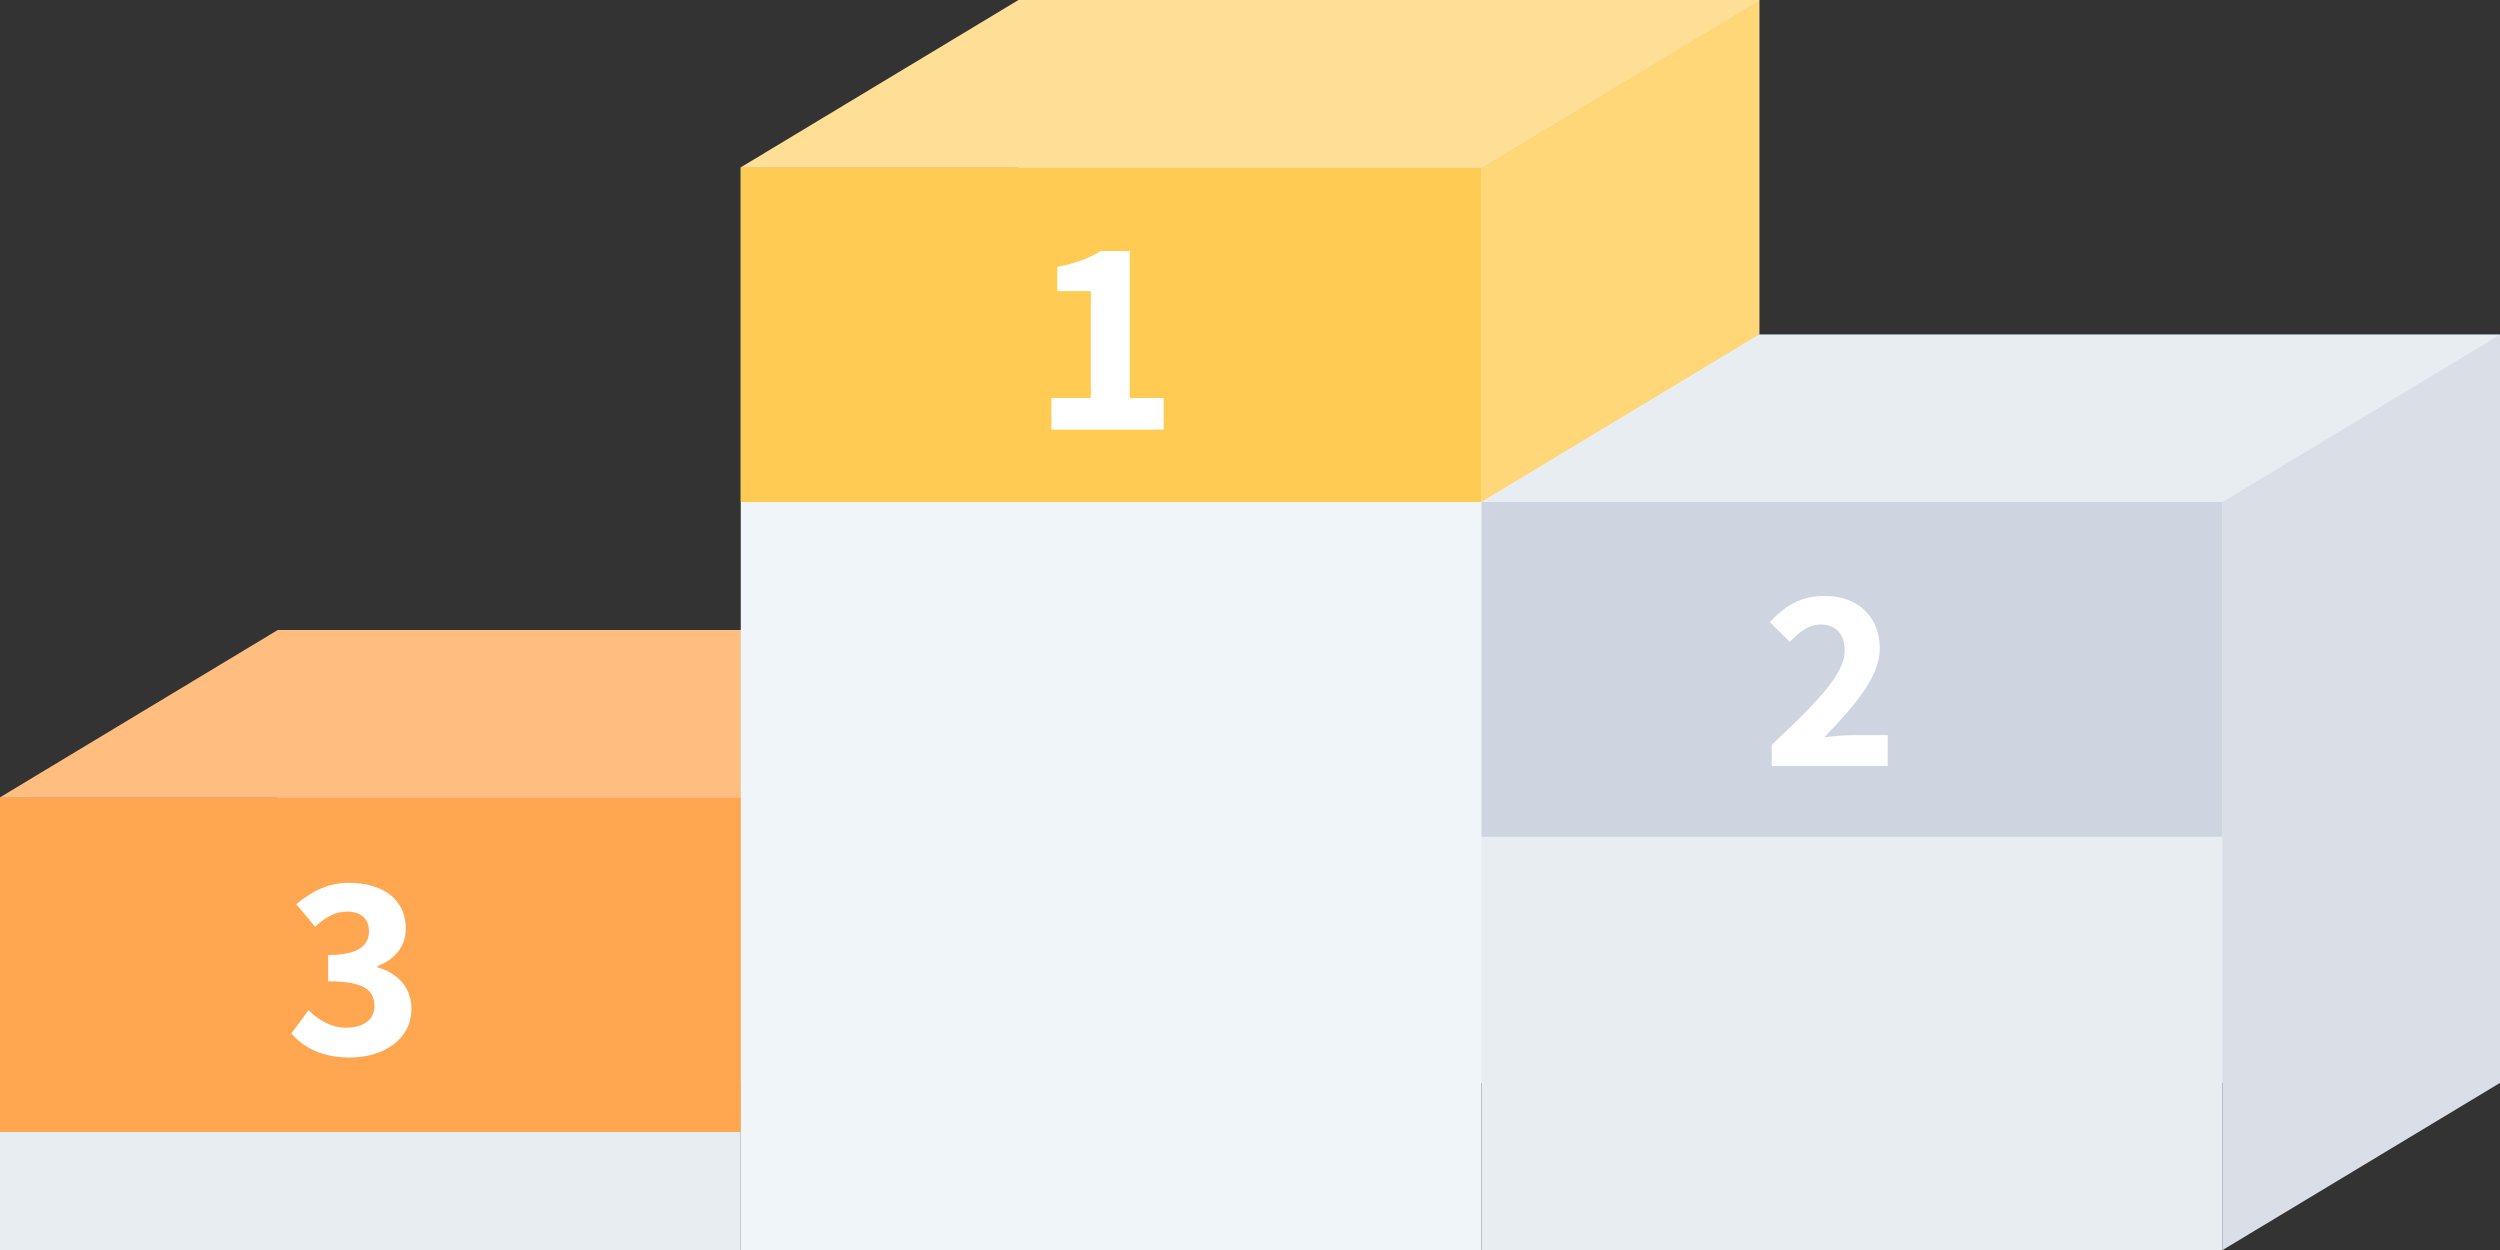
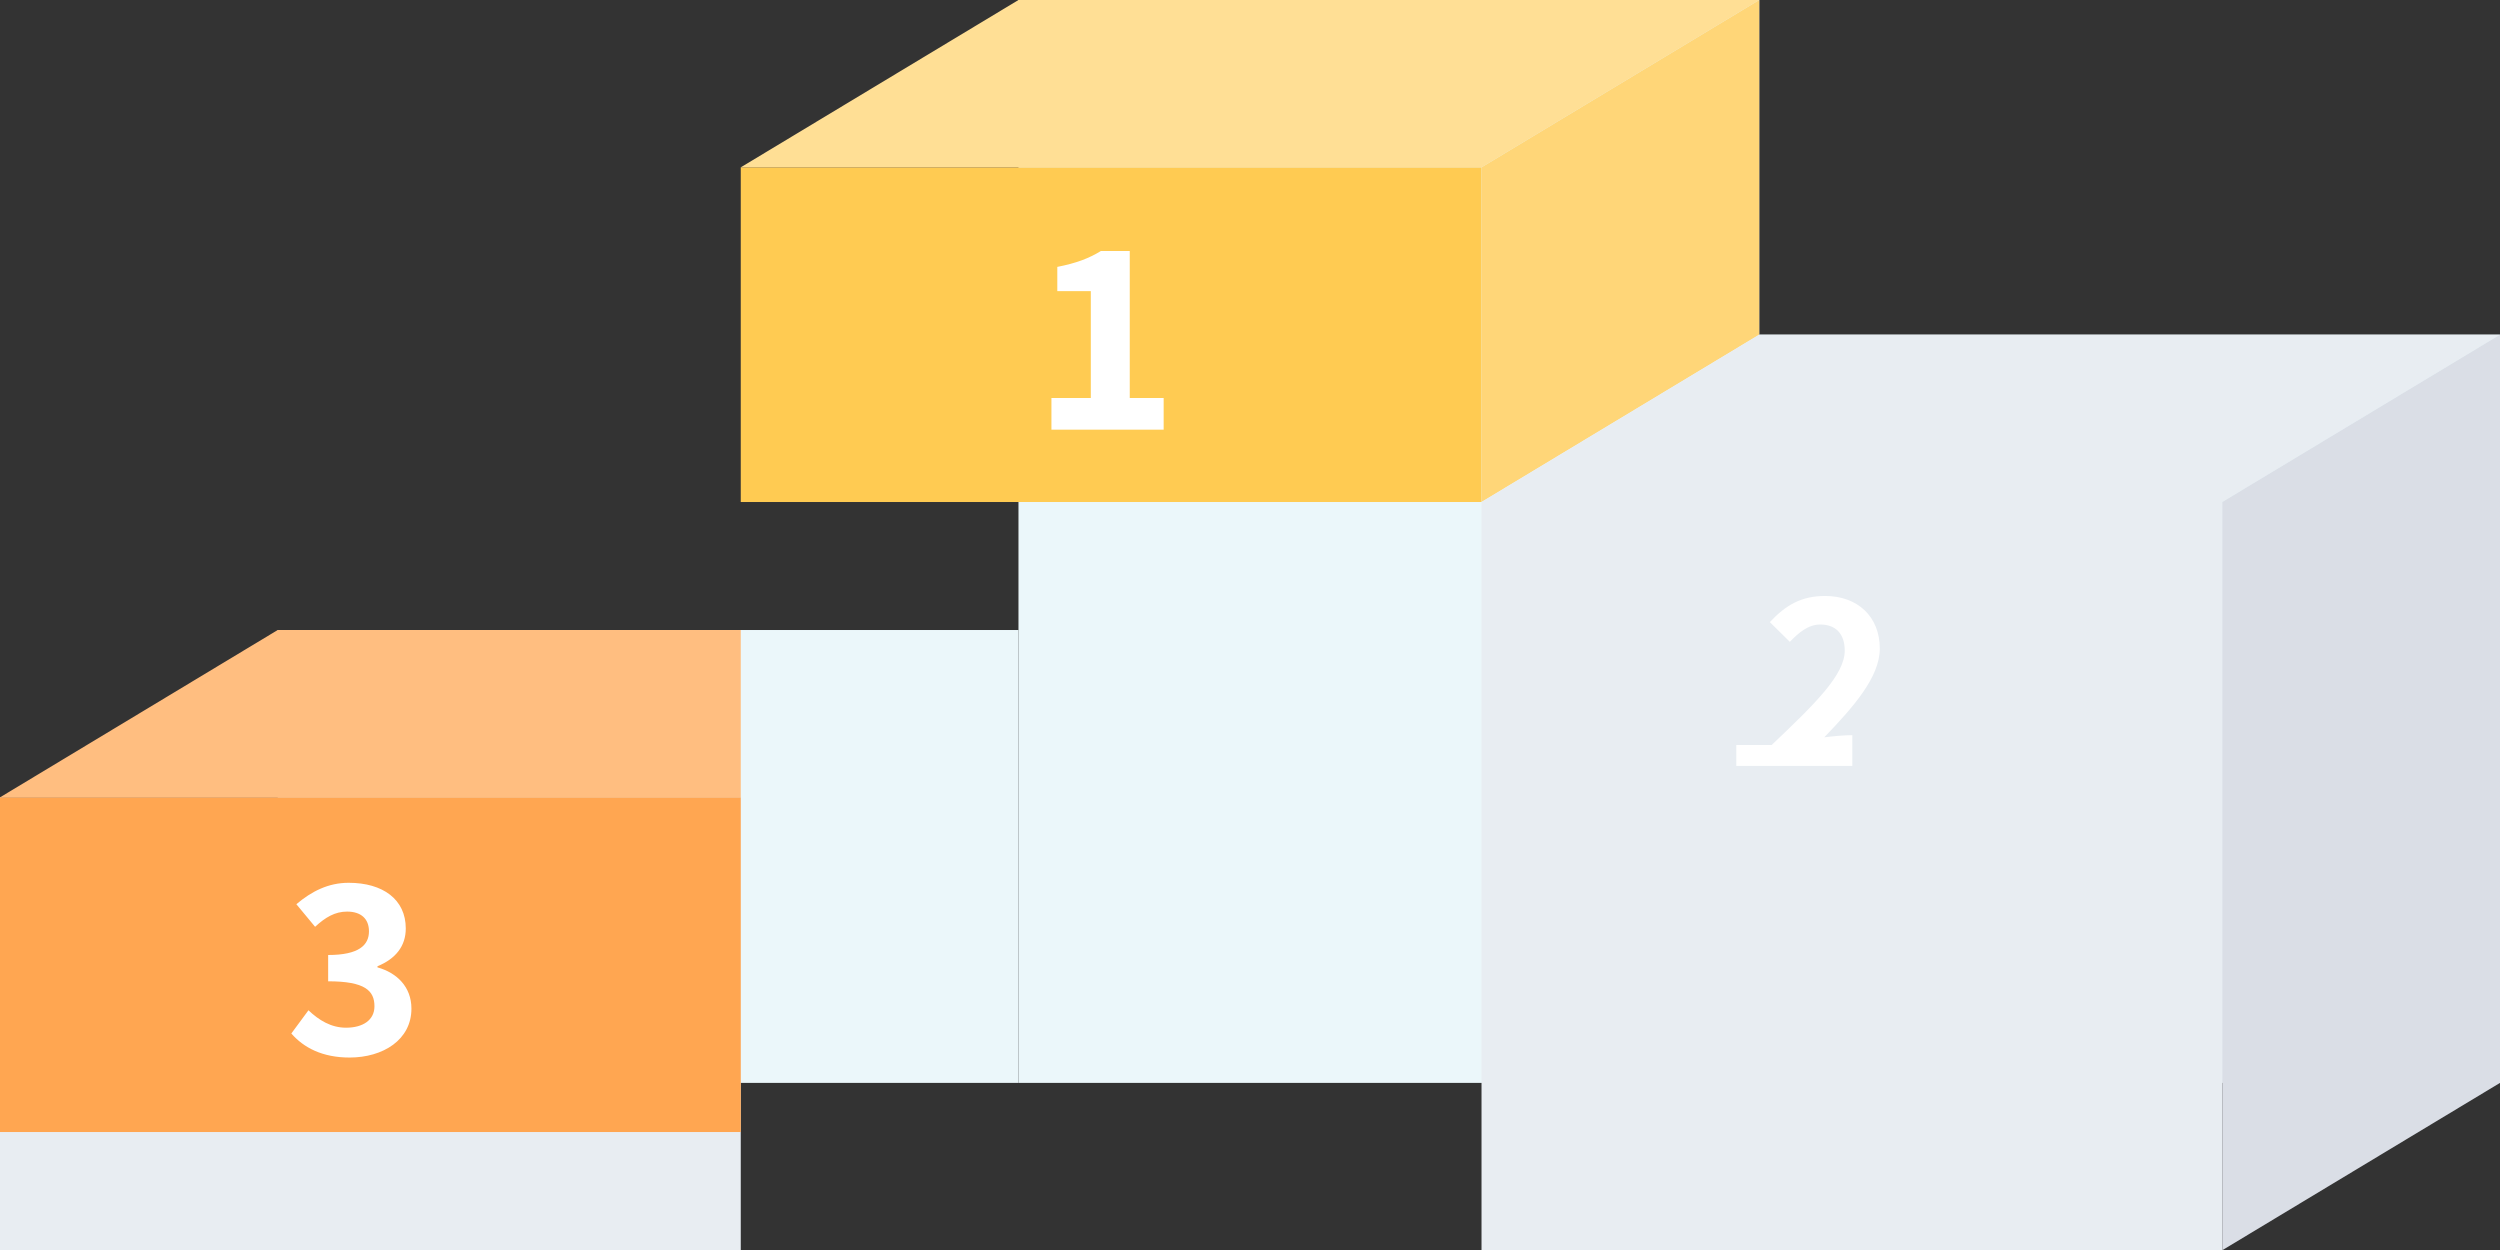
<svg xmlns="http://www.w3.org/2000/svg" x="0px" y="0px" viewBox="0 0 644.449 322.283" style="enable-background:new 0 0 644.449 322.283;" xml:space="preserve">
  <rect x="0" y="0" width="644.449" height="322.283" fill="#333333" stroke="none" />
  <g>
    <g>
      <rect x="262.542" style="fill:#EBF7FA;" width="190.953" height="279.147">
     </rect>
    </g>
    <g>
      <rect x="453.495" y="86.272" style="fill:#EBF7FA;" width="190.953" height="192.875">
     </rect>
    </g>
    <g>
      <rect x="71.589" y="162.405" style="fill:#EBF7FA;" width="190.953" height="116.742">
     </rect>
    </g>
    <g>
-       <rect x="190.953" y="43.136" style="fill:#F0F5FA;" width="190.953" height="279.147">
-      </rect>
-     </g>
+       </g>
    <g>
      <rect x="190.953" y="43.136" style="fill:#FFCB52;" width="190.953" height="86.272">
     </rect>
    </g>
    <g>
      <rect x="381.907" y="129.408" style="fill:#E8EDF2;" width="190.953" height="192.875">
     </rect>
    </g>
    <g>
      <rect y="205.541" style="fill:#E8EDF2;" width="190.953" height="116.742">
     </rect>
    </g>
    <g>
      <polygon style="fill:#FFDF95;" points="453.495,0 381.907,43.136 190.953,43.136 262.542,0">
     </polygon>
    </g>
    <g>
      <polygon style="fill:#FFD678;" points="381.907,129.408 453.495,86.272 453.495,0 381.907,43.136">
     </polygon>
    </g>
    <g>
      <polygon style="fill:#FFBE80;" points="71.589,162.405 0,205.541 190.953,205.541 190.953,162.405">
     </polygon>
    </g>
    <g>
      <polygon style="fill:#E8EDF2;" points="453.495,86.272 381.907,129.408 572.86,129.408 644.449,86.272">
     </polygon>
    </g>
    <g>
      <polygon style="fill:#DADEE6;" points="572.86,322.283 644.449,279.147 644.449,86.272 572.86,129.408">
     </polygon>
    </g>
    <g>
-       <rect x="381.907" y="129.408" style="fill:#CED5E0;" width="190.953" height="86.272">
-      </rect>
-     </g>
+       </g>
    <g>
      <rect y="205.541" style="fill:#FFA651;" width="190.953" height="86.272">
     </rect>
    </g>
    <g>
      <g>
        <path style="fill:#FFFFFF;" d="M271.037,102.599h10.151V75.044h-8.638v-6.244c4.879-0.956,8.119-2.186,11.241-4.097h7.436v37.895     h8.739v8.164h-28.928V102.599z">
      </path>
      </g>
    </g>
    <g>
      <g>
-         <path style="fill:#FFFFFF;" d="M456.703,192.044c11.188-10.627,18.832-18.069,18.832-24.337c0-4.274-2.294-6.721-6.295-6.721     c-3.151,0-5.648,2.166-7.857,4.467l-5.156-5.087c4.154-4.417,8.137-6.736,14.262-6.736c8.383,0,14.084,5.342,14.084,13.565     c0,7.382-6.856,15.111-14.314,22.868c2.216-0.279,5.164-0.552,7.23-0.552h9.123v7.924h-29.907V192.044z">
+         <path style="fill:#FFFFFF;" d="M456.703,192.044c11.188-10.627,18.832-18.069,18.832-24.337c0-4.274-2.294-6.721-6.295-6.721     c-3.151,0-5.648,2.166-7.857,4.467l-5.156-5.087c4.154-4.417,8.137-6.736,14.262-6.736c8.383,0,14.084,5.342,14.084,13.565     c0,7.382-6.856,15.111-14.314,22.868c2.216-0.279,5.164-0.552,7.23-0.552v7.924h-29.907V192.044z">
      </path>
      </g>
    </g>
    <g>
      <g>
        <path style="fill:#FFFFFF;" d="M75.101,266.412l4.414-5.984c2.675,2.555,5.839,4.494,9.68,4.494c4.399,0,7.331-1.999,7.331-5.513     c0-4.005-2.384-6.449-11.935-6.449v-6.781c7.965,0,10.521-2.571,10.521-6.103c0-3.226-2.041-5.086-5.642-5.086     c-3.129,0-5.598,1.483-8.248,3.919l-4.827-5.822c3.944-3.335,8.256-5.521,13.485-5.521c8.814,0,14.721,4.279,14.721,11.771     c0,4.57-2.624,7.829-7.297,9.741v0.291c4.973,1.389,8.755,4.99,8.755,10.64c0,8.034-7.314,12.603-15.955,12.603     C83.074,272.611,78.255,270.046,75.101,266.412z">
      </path>
      </g>
    </g>
  </g>
</svg>